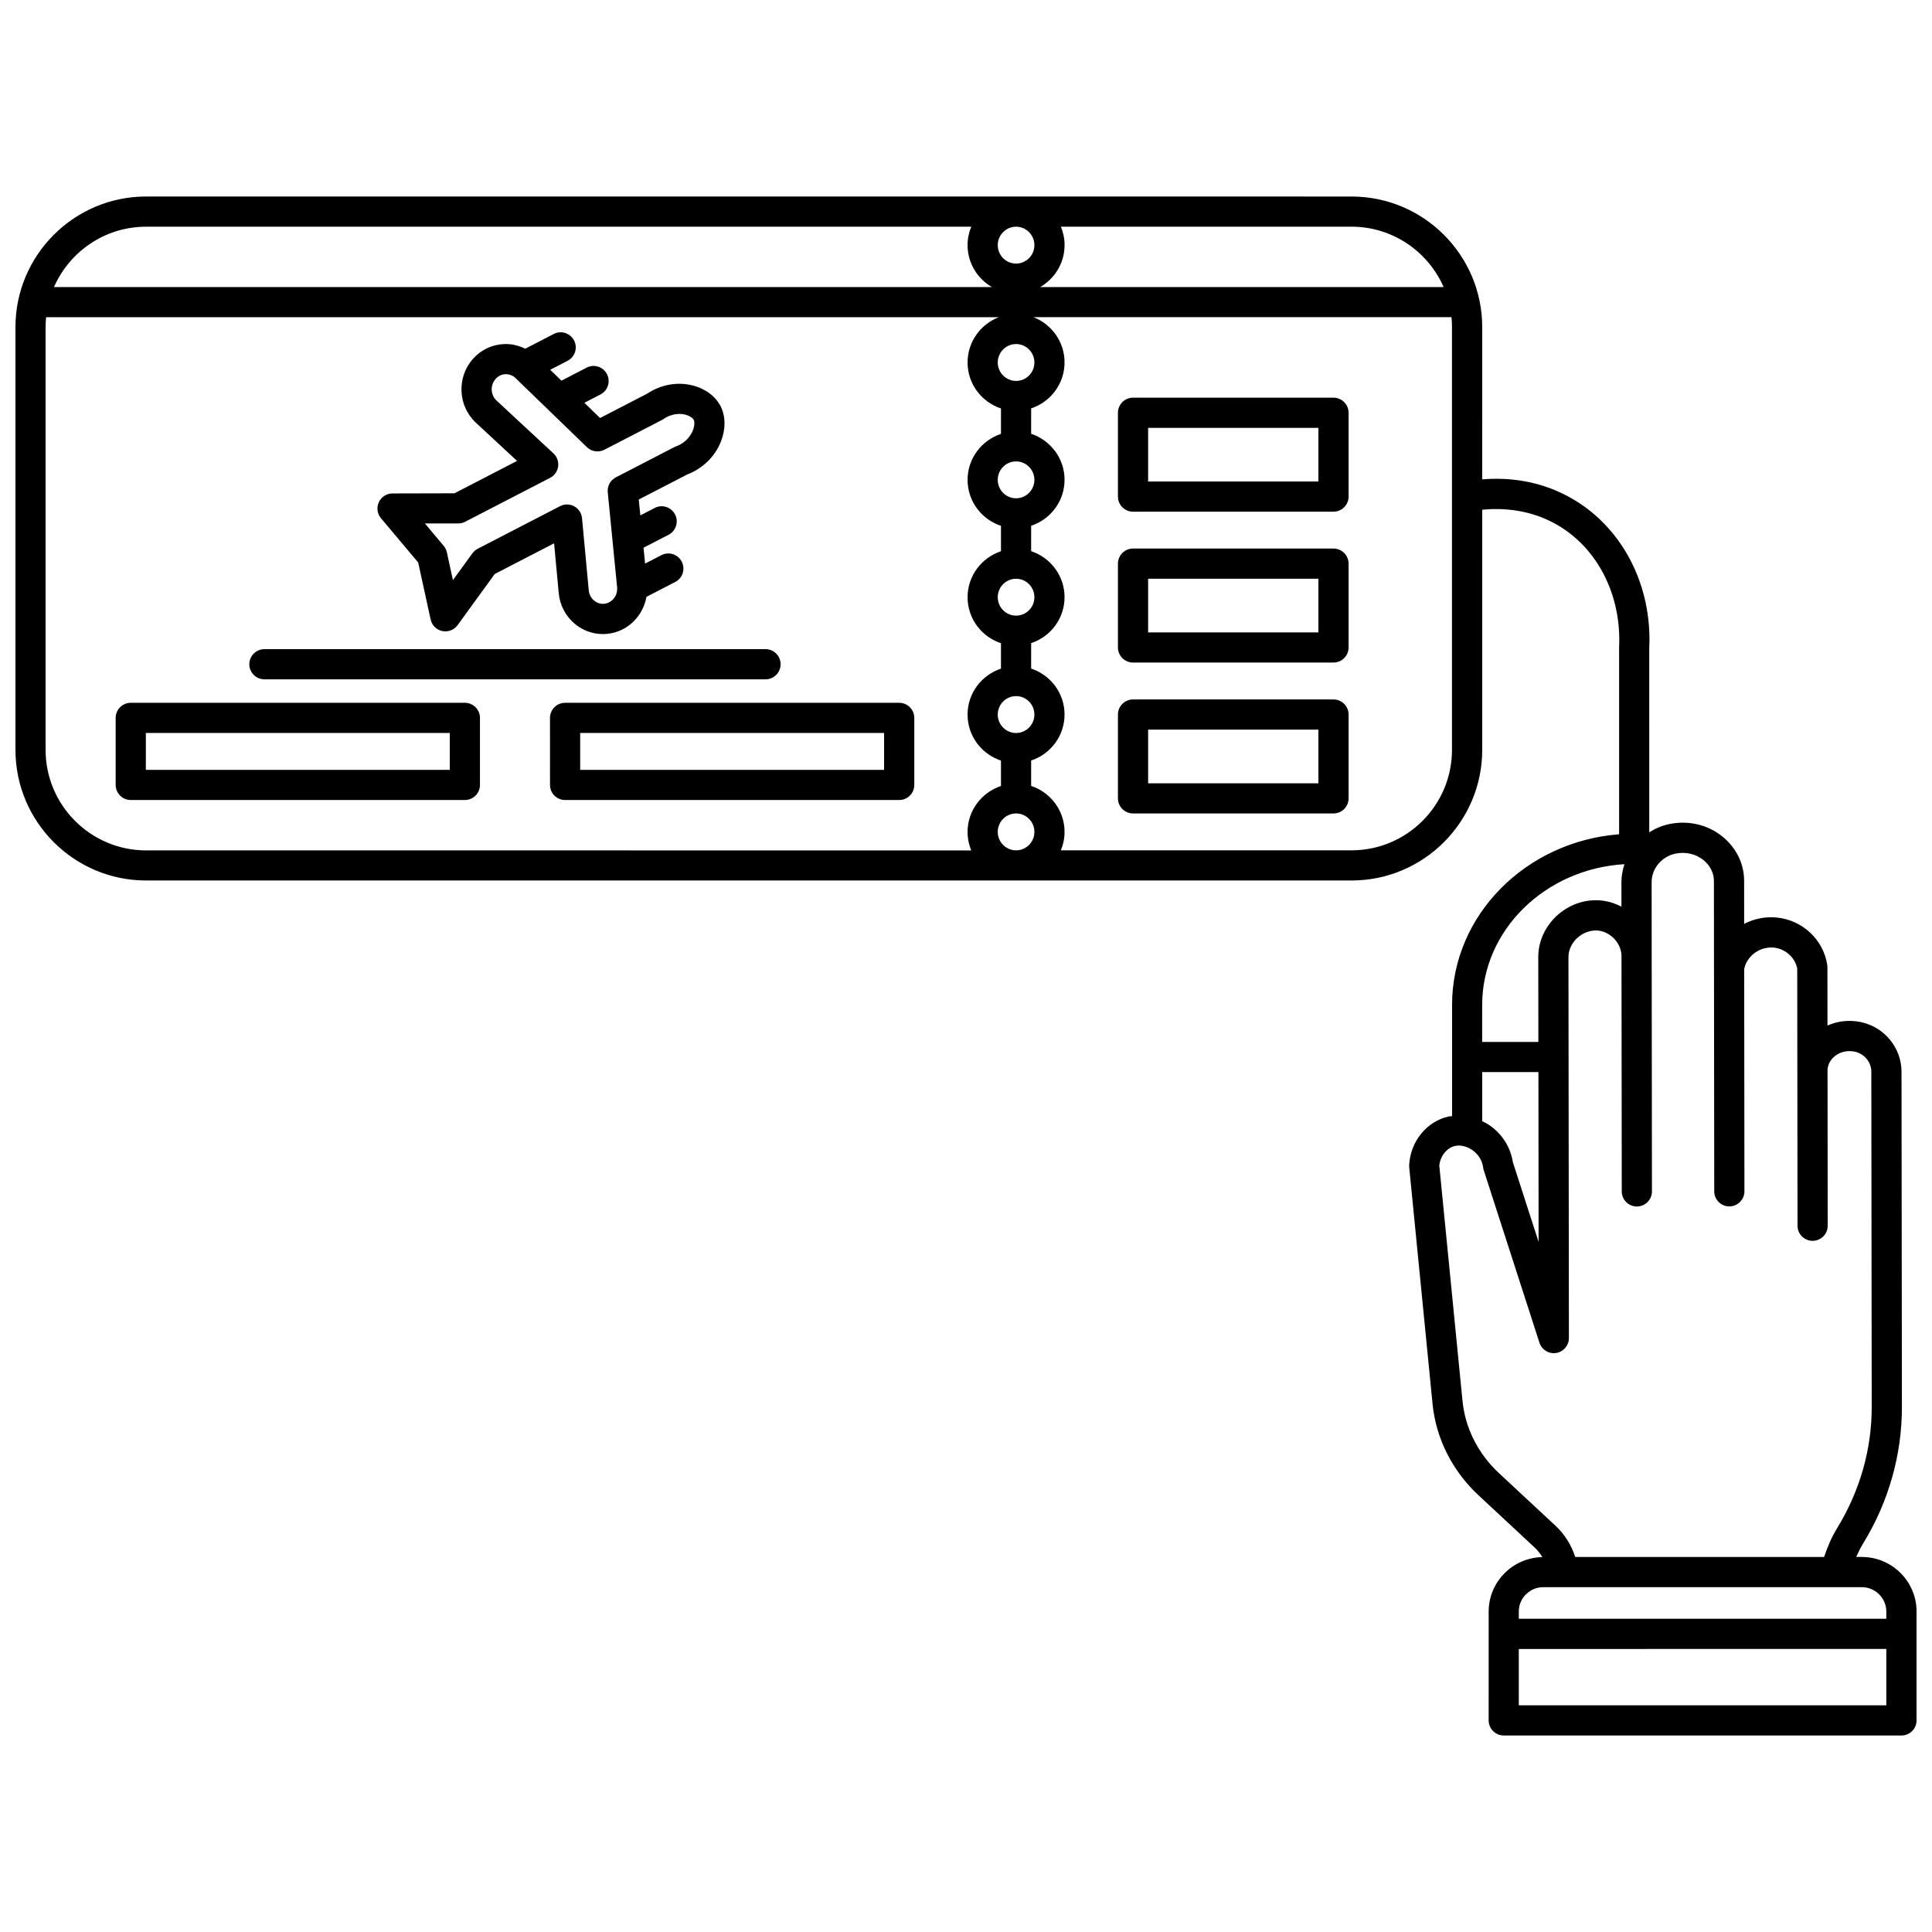
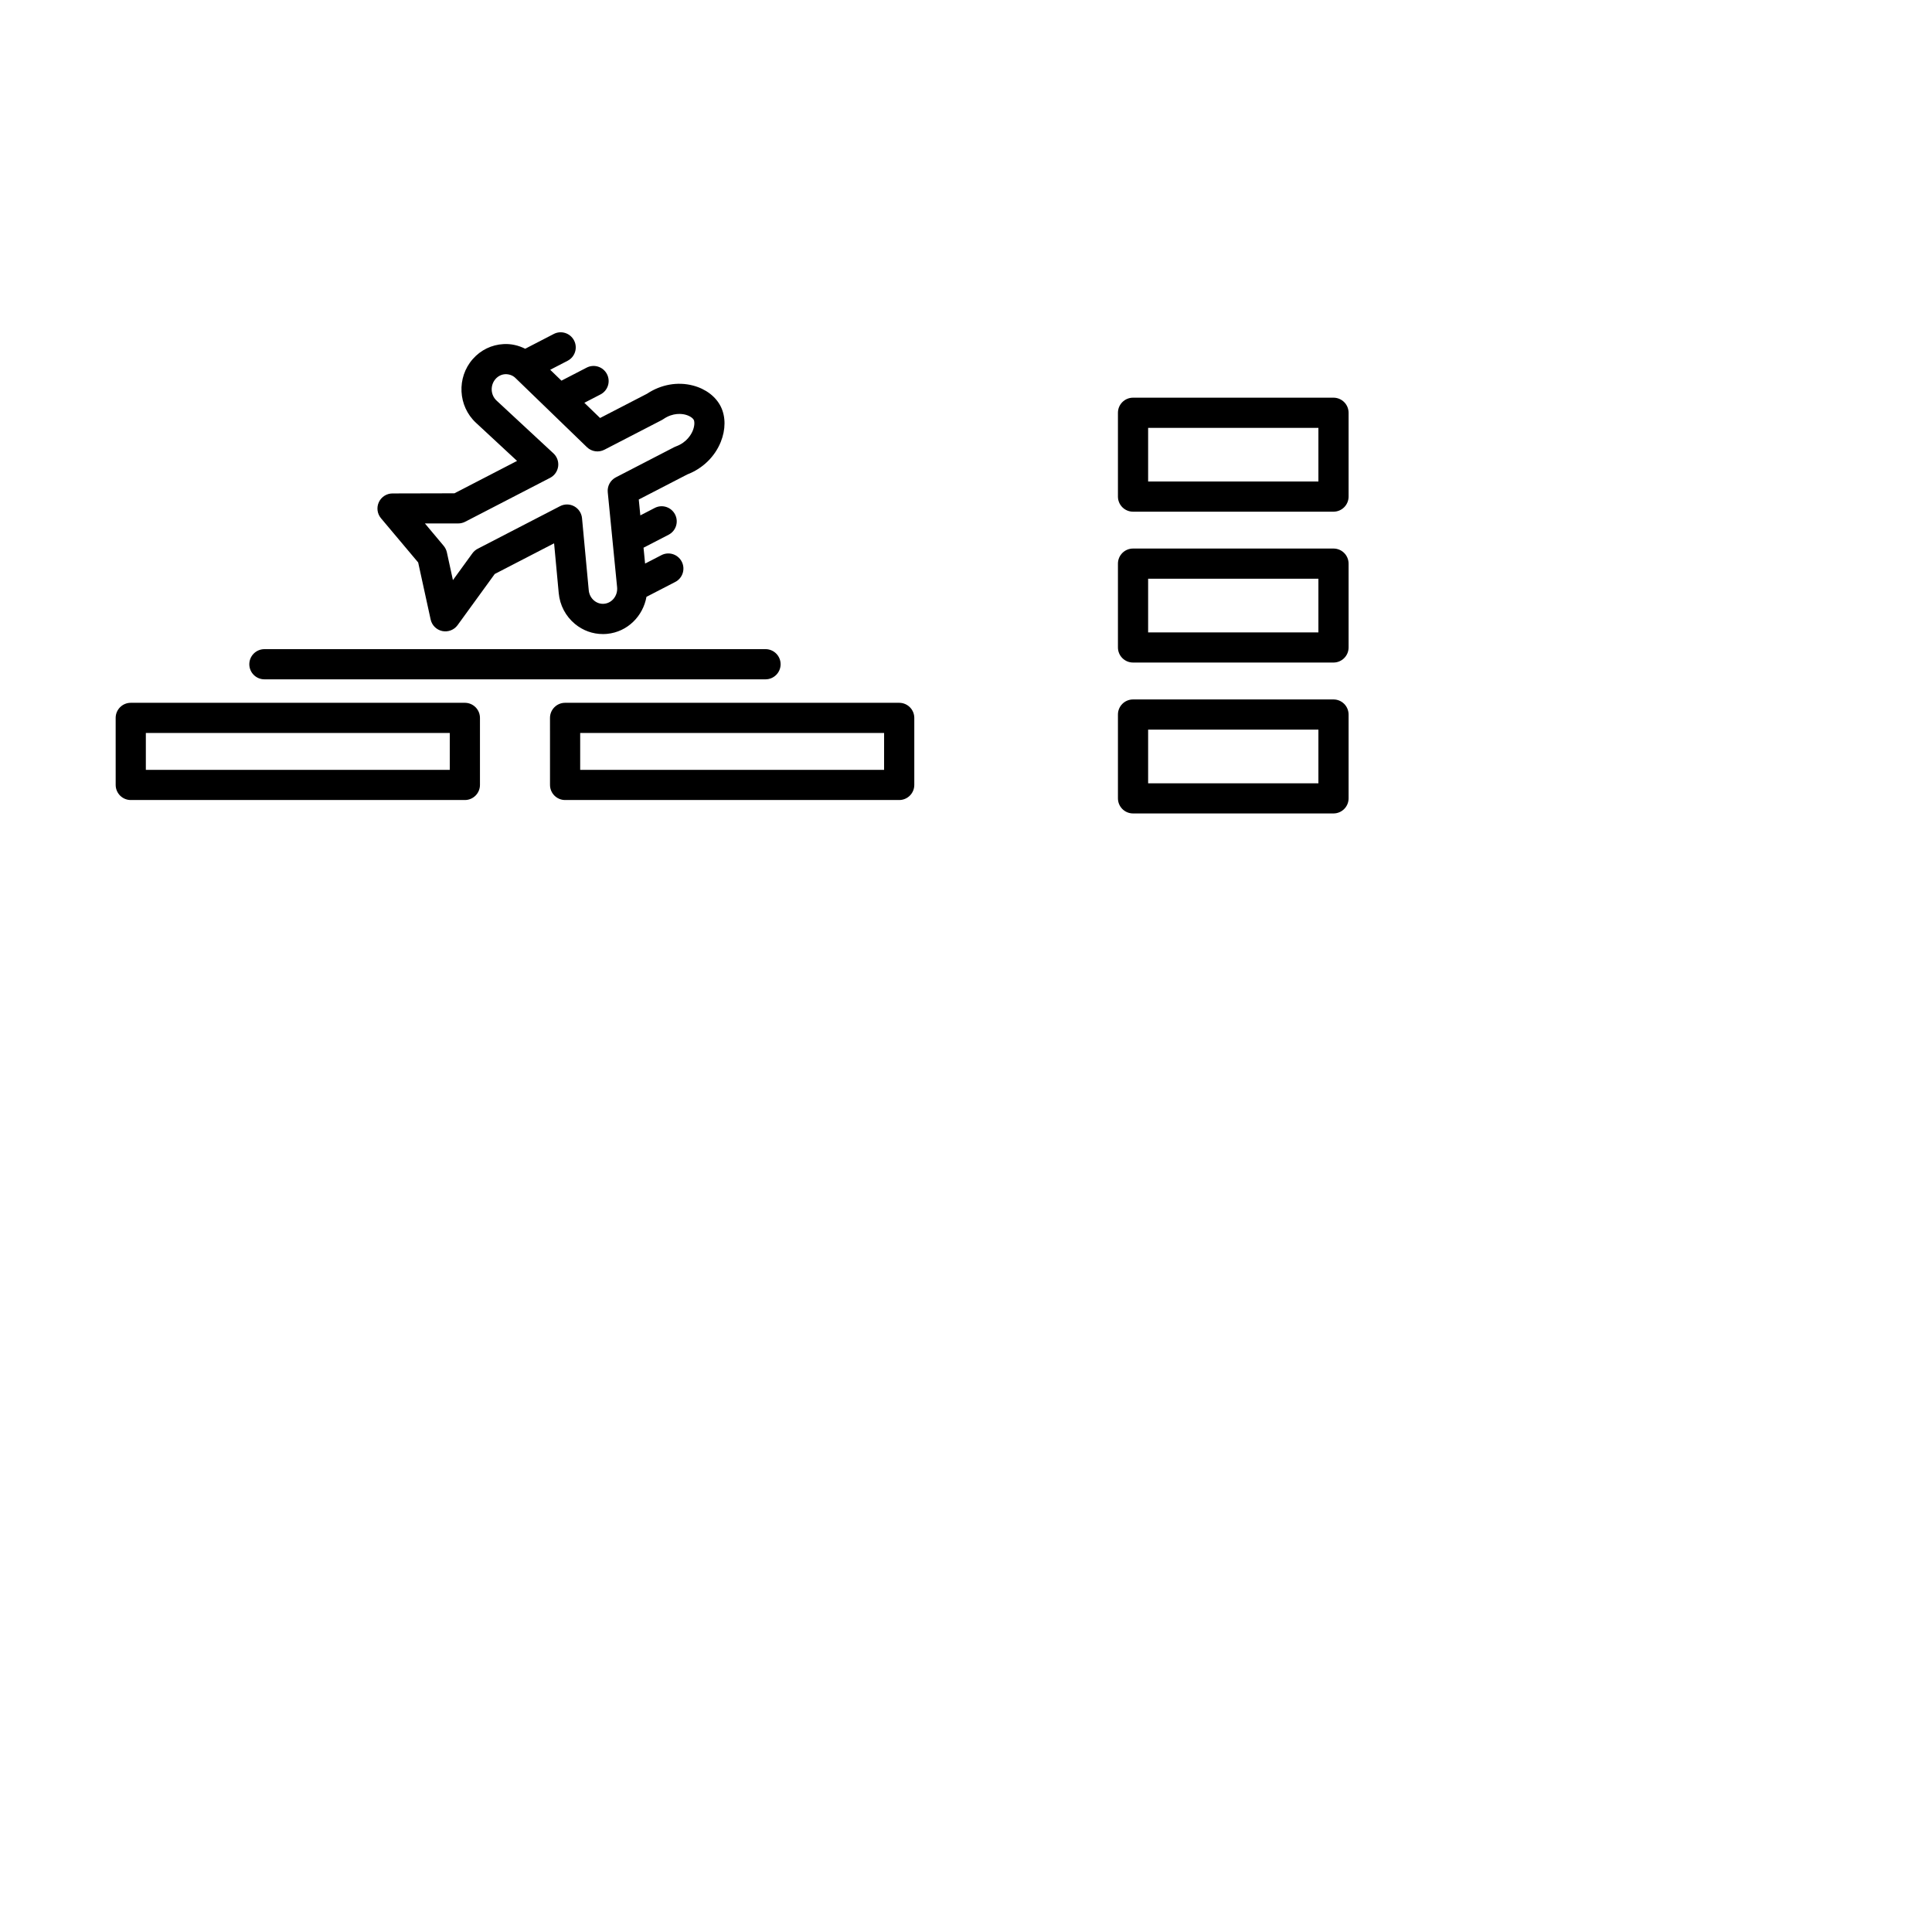
<svg xmlns="http://www.w3.org/2000/svg" width="800px" height="800px" version="1.1" viewBox="144 144 512 512">
  <defs>
    <clipPath id="a">
      <path d="m148.09 196h503.81v408h-503.81z" />
    </clipPath>
  </defs>
  <path d="m497.39 249.39h-53.125c-2.207 0-4 1.793-4 4v22.211c0 2.207 1.793 4 4 4h53.125c2.207 0 4-1.793 4-4v-22.211c-0.004-2.207-1.793-4-4-4zm-4 22.215h-45.125v-14.215h45.125z" />
  <path d="m497.39 289.37h-53.125c-2.207 0-4 1.793-4 4v22.211c0 2.207 1.793 4 4 4h53.125c2.207 0 4-1.793 4-4v-22.211c-0.004-2.207-1.793-4-4-4zm-4 22.219h-45.125v-14.215h45.125z" />
  <path d="m497.39 329.36h-53.125c-2.207 0-4 1.793-4 4v22.211c0 2.207 1.793 4 4 4h53.125c2.207 0 4-1.793 4-4v-22.211c-0.004-2.207-1.793-4-4-4zm-4 22.219h-45.125v-14.215h45.125z" />
  <g clip-path="url(#a)">
-     <path d="m637.39 556.61h-1.477c0.543-1.211 1.129-2.418 1.852-3.602 6.727-10.973 10.27-23.457 10.258-36.102l-0.102-88.898c-0.008-6.324-4.551-11.855-10.805-13.152-3.031-0.633-6.106-0.289-8.816 0.918l-0.016-15.508c0-0.211-0.016-0.418-0.051-0.633-1.074-6.672-6.57-11.805-13.367-12.477-3.07-0.301-6.07 0.332-8.648 1.676l-0.008-11.414c-0.004-4.516-2.102-8.793-5.762-11.738-3.941-3.176-9.109-4.359-14.191-3.266-1.883 0.406-3.625 1.156-5.188 2.152l-0.004-48.785c0.797-16.262-6.723-31.266-19.617-39.148-9.016-5.516-18.176-6.141-24.648-5.594l0.004-40.336c0-19.094-15.535-34.625-34.625-34.625l-319.46-0.004c-19.09 0-34.625 15.535-34.625 34.629v112.01c0 19.094 15.535 34.625 34.625 34.625h319.46c19.094 0 34.625-15.535 34.625-34.625l0.004-63.637c4.945-0.484 12.879-0.266 20.477 4.379 10.398 6.359 16.453 18.594 15.793 32.133v49.5c-24.746 1.922-44.266 21.453-44.266 45.223v29.469c-0.301 0.043-0.605 0.031-0.898 0.098-5.797 1.277-10.105 6.547-10.473 12.82-0.012 0.207-0.008 0.414 0.012 0.629l6.188 62.727c0.902 9.141 5.223 17.734 12.164 24.195l14.934 13.898c0.801 0.742 1.441 1.594 1.984 2.5-7.859 0.164-14.211 6.559-14.211 14.426l-0.004 28.848c0 2.207 1.793 4 4 4h105.4c2.207 0 4-1.793 4-4v-28.855c-0.004-7.969-6.512-14.457-14.512-14.457zm-110.82-336.54h-106.9c3.84-2.231 6.453-6.348 6.453-11.109 0-1.73-0.352-3.379-0.973-4.887h77.02c10.902 0.004 20.289 6.598 24.398 15.996zm-113.3 149.28c-2.676 0-4.856-2.191-4.856-4.887 0-2.695 2.18-4.891 4.856-4.891 2.676 0 4.856 2.191 4.856 4.891 0.004 2.695-2.176 4.887-4.856 4.887zm0-31.098c-2.676 0-4.856-2.191-4.856-4.887s2.18-4.887 4.856-4.887c2.676 0 4.856 2.191 4.856 4.887s-2.176 4.887-4.856 4.887zm0-31.102c-2.676 0-4.856-2.191-4.856-4.887 0-2.695 2.18-4.887 4.856-4.887 2.676 0 4.856 2.191 4.856 4.887 0 2.695-2.176 4.887-4.856 4.887zm0-31.098c-2.676 0-4.856-2.191-4.856-4.887 0-2.695 2.18-4.887 4.856-4.887 2.676 0 4.856 2.191 4.856 4.887 0 2.695-2.176 4.887-4.856 4.887zm0-31.102c-2.676 0-4.856-2.191-4.856-4.887 0-2.695 2.18-4.887 4.856-4.887 2.676 0 4.856 2.191 4.856 4.887 0 2.695-2.176 4.887-4.856 4.887zm0-40.871c2.676 0 4.856 2.191 4.856 4.887 0 2.695-2.18 4.887-4.856 4.887-2.676 0-4.856-2.191-4.856-4.887 0-2.695 2.18-4.887 4.856-4.887zm-230.56 0h218.68c-0.621 1.508-0.973 3.156-0.973 4.887 0 4.758 2.613 8.875 6.453 11.109l-248.56-0.004c4.117-9.398 13.496-15.992 24.398-15.992zm-26.629 138.64v-112.01c0-0.891 0.051-1.773 0.133-2.641h252.46c-4.816 1.859-8.258 6.516-8.258 11.996 0 5.699 3.731 10.484 8.852 12.184v6.738c-5.121 1.695-8.852 6.484-8.852 12.184 0 5.699 3.731 10.484 8.852 12.184v6.738c-5.121 1.695-8.852 6.484-8.852 12.184s3.731 10.484 8.852 12.184v6.738c-5.121 1.695-8.852 6.484-8.852 12.184s3.731 10.484 8.852 12.184v6.734c-5.121 1.695-8.852 6.484-8.852 12.184 0 1.73 0.352 3.379 0.973 4.887l-218.68-0.004c-14.684-0.016-26.629-11.961-26.629-26.645zm372.71 0c0 14.684-11.945 26.629-26.629 26.629l-77.02 0.004c0.621-1.508 0.973-3.156 0.973-4.887 0-5.699-3.731-10.488-8.852-12.184v-6.738c5.121-1.695 8.852-6.484 8.852-12.184s-3.731-10.484-8.852-12.184v-6.738c5.121-1.695 8.852-6.484 8.852-12.184s-3.731-10.484-8.852-12.184v-6.738c5.121-1.695 8.852-6.484 8.852-12.184s-3.731-10.484-8.852-12.184v-6.738c5.121-1.695 8.852-6.484 8.852-12.184 0-5.477-3.441-10.137-8.258-11.996h110.8c0.082 0.867 0.133 1.746 0.133 2.641v112.03zm45.703 30.301c-0.5 1.52-0.801 3.113-0.801 4.769l0.004 6.496c-1.652-0.879-3.481-1.461-5.418-1.648-4.262-0.414-8.578 1.098-11.832 4.156-3.184 2.984-4.926 7.133-4.789 11.27l0.023 22.059h-14.895l0.004-9.801c0-19.832 16.695-36.059 37.703-37.301zm-22.75 100.1-6.816-21.117c-0.629-3.961-2.789-7.414-6.129-9.754-0.641-0.449-1.324-0.797-2.004-1.133v-13h14.902zm-10.508 61.277c-5.516-5.133-8.945-11.922-9.656-19.125l-6.152-62.379c0.258-2.551 1.984-4.715 4.188-5.199 1.426-0.328 3.152 0.102 4.59 1.109 0.918 0.645 2.516 2.102 2.848 4.633 0.031 0.238 0.082 0.477 0.16 0.707l14.754 45.688c0.605 1.875 2.484 3.039 4.43 2.723 1.941-0.309 3.375-1.988 3.375-3.953l-0.117-100.66c-0.09-2.684 1.383-4.473 2.262-5.301 1.555-1.461 3.629-2.215 5.59-2.031 2.945 0.289 5.981 2.926 6.203 6.508v0.926l0.07 61.695c0 2.207 1.793 3.996 4 3.996h0.004c2.207 0 4-1.797 3.996-4.004l-0.07-61.695c0-0.004-0.004-0.012-0.004-0.016 0.012-0.359 0.016-0.719 0.004-1.074l-0.016-19.156c-0.004-3.586 2.621-6.762 6.246-7.551 2.703-0.578 5.426 0.027 7.481 1.68 1.766 1.422 2.777 3.434 2.781 5.523l0.02 22.863 0.066 59.41c0 2.207 1.793 3.996 4 3.996h0.004c2.207 0 4-1.797 3.996-4.004l-0.062-58.938c0.723-3.484 4.203-5.996 7.848-5.641 3.043 0.301 5.606 2.594 6.207 5.512l0.031 27.066 0.047 41.133c0 2.207 1.793 3.996 4 3.996h0.004c2.207 0 4-1.797 3.996-4.004l-0.047-41.133c0-1.418 0.691-2.801 1.902-3.781 1.441-1.172 3.363-1.617 5.277-1.223 2.562 0.531 4.422 2.773 4.426 5.328l0.102 88.895c0.012 11.168-3.125 22.207-9.176 32.082-1.465 2.398-2.547 4.973-3.445 7.617h-65.965c-0.984-3.129-2.769-6.008-5.254-8.32zm11.77 30.219h84.375c3.59 0 6.512 2.898 6.512 6.457v1.922h-97.398v-1.922c0-3.559 2.922-6.457 6.512-6.457zm-6.512 31.316v-14.934l97.398-0.004v14.938z" />
-   </g>
+     </g>
  <path d="m214.07 324.03h132.8c2.207 0 4-1.793 4-4 0-2.207-1.793-4-4-4l-132.8 0.004c-2.207 0-4 1.793-4 4 0 2.203 1.793 3.996 4 3.996z" />
  <path d="m267.19 330.25h-88.539c-2.207 0-4 1.793-4 4l0.004 17.766c0 2.207 1.793 4 4 4h88.539c2.207 0 4-1.793 4-4v-17.77c-0.004-2.211-1.797-3.996-4.004-3.996zm-3.996 17.77h-80.543v-9.773h80.543z" />
  <path d="m382.29 330.25h-88.535c-2.207 0-4 1.793-4 4l0.004 17.766c0 2.207 1.793 4 4 4h88.539c2.207 0 4-1.793 4-4v-17.77c-0.008-2.211-1.797-3.996-4.008-3.996zm-4 17.77h-80.535v-9.773h80.543l-0.004 9.773z" />
  <path d="m254.82 293.06 3.305 15.113c0.336 1.539 1.543 2.738 3.086 3.062 1.543 0.316 3.129-0.289 4.055-1.566l9.844-13.555 15.73-8.133 1.227 13.188c0.301 3.234 1.832 6.137 4.305 8.184 2.113 1.75 4.703 2.68 7.398 2.68 0.379 0 0.766-0.016 1.148-0.055 5.356-0.523 9.484-4.668 10.402-9.812l7.629-3.941c1.965-1.012 2.731-3.426 1.715-5.387-1.016-1.965-3.426-2.738-5.387-1.715l-4.32 2.231-0.414-4.207 6.637-3.43c1.965-1.012 2.731-3.426 1.715-5.387-1.016-1.965-3.43-2.742-5.387-1.715l-3.812 1.969-0.414-4.207 12.863-6.648c4.062-1.559 7.285-4.684 8.863-8.605 1.32-3.269 1.332-6.672 0.023-9.34-1.316-2.684-4.008-4.731-7.391-5.613-4.066-1.066-8.488-0.273-12.164 2.172l-12.449 6.434-4.168-4.031 4.277-2.211c1.965-1.012 2.731-3.426 1.715-5.387-1.016-1.965-3.43-2.738-5.387-1.715l-6.672 3.449-2.981-2.883 4.606-2.383c1.965-1.012 2.731-3.426 1.715-5.387-1.016-1.965-3.43-2.738-5.387-1.715l-7.562 3.91c-1.762-0.879-3.703-1.348-5.723-1.234-3.168 0.164-6.074 1.574-8.184 3.984-4.289 4.887-3.91 12.449 0.848 16.859l10.902 10.117-16.594 8.582-16.418 0.039c-1.551 0.004-2.957 0.902-3.613 2.312-0.656 1.406-0.438 3.066 0.559 4.254zm10.633-10.344c0.637 0 1.258-0.156 1.828-0.449l22.508-11.637c1.156-0.598 1.945-1.723 2.125-3.012 0.176-1.289-0.289-2.582-1.242-3.469l-15.074-13.988c-1.613-1.496-1.734-4.062-0.277-5.723 0.676-0.77 1.59-1.223 2.582-1.273 0.988-0.031 1.93 0.301 2.609 0.926l19.035 18.418c1.23 1.191 3.086 1.465 4.617 0.676l15.207-7.859c0.148-0.078 0.297-0.164 0.434-0.262 2.559-1.762 4.93-1.406 5.824-1.172 1.219 0.32 2.008 0.945 2.227 1.391 0.234 0.477 0.25 1.566-0.262 2.832-0.363 0.902-1.523 3.113-4.441 4.18-0.16 0.059-0.316 0.129-0.469 0.203l-15.48 8.004c-1.453 0.75-2.305 2.316-2.144 3.941l2.481 25.199c0.199 2.199-1.328 4.156-3.41 4.359-0.969 0.098-1.91-0.199-2.676-0.832-0.824-0.68-1.332-1.66-1.434-2.754l-1.781-19.094c-0.125-1.324-0.895-2.5-2.062-3.141-0.598-0.328-1.258-0.492-1.918-0.492-0.633 0-1.258 0.148-1.836 0.449l-21.836 11.293c-0.551 0.285-1.031 0.695-1.398 1.203l-5.16 7.106-1.605-7.363c-0.141-0.633-0.43-1.219-0.84-1.715l-4.977-5.941z" />
</svg>